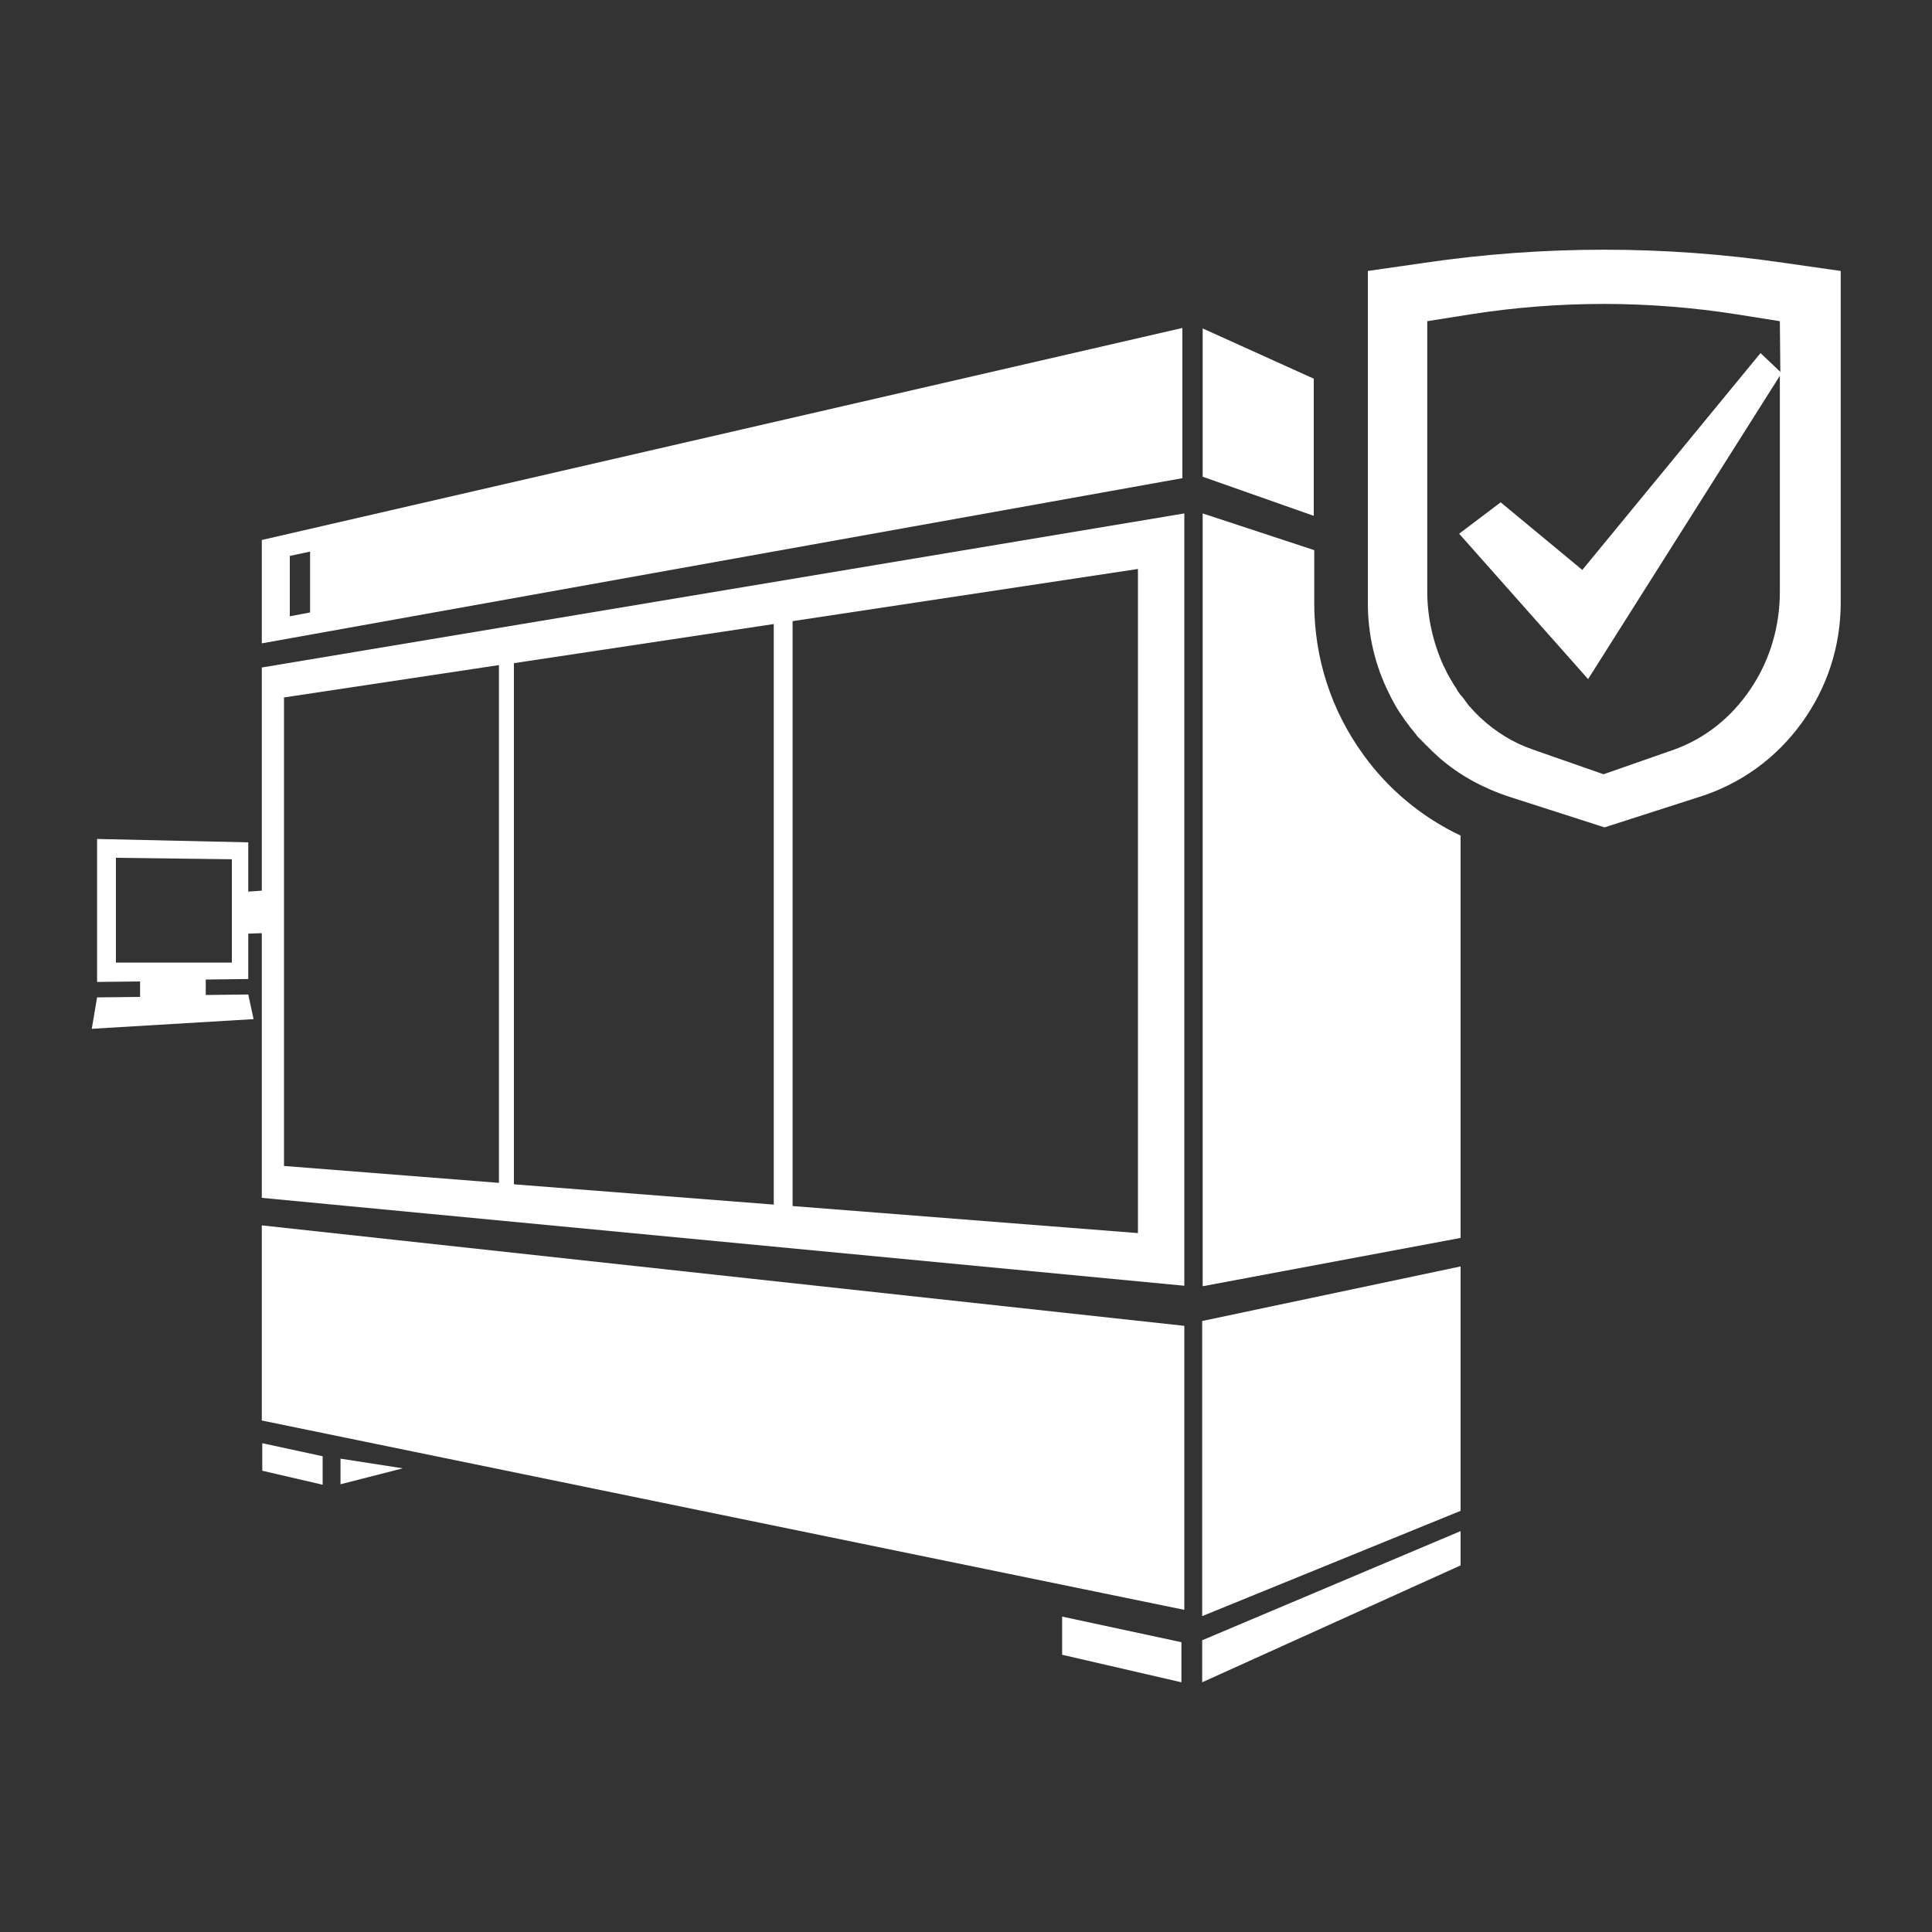
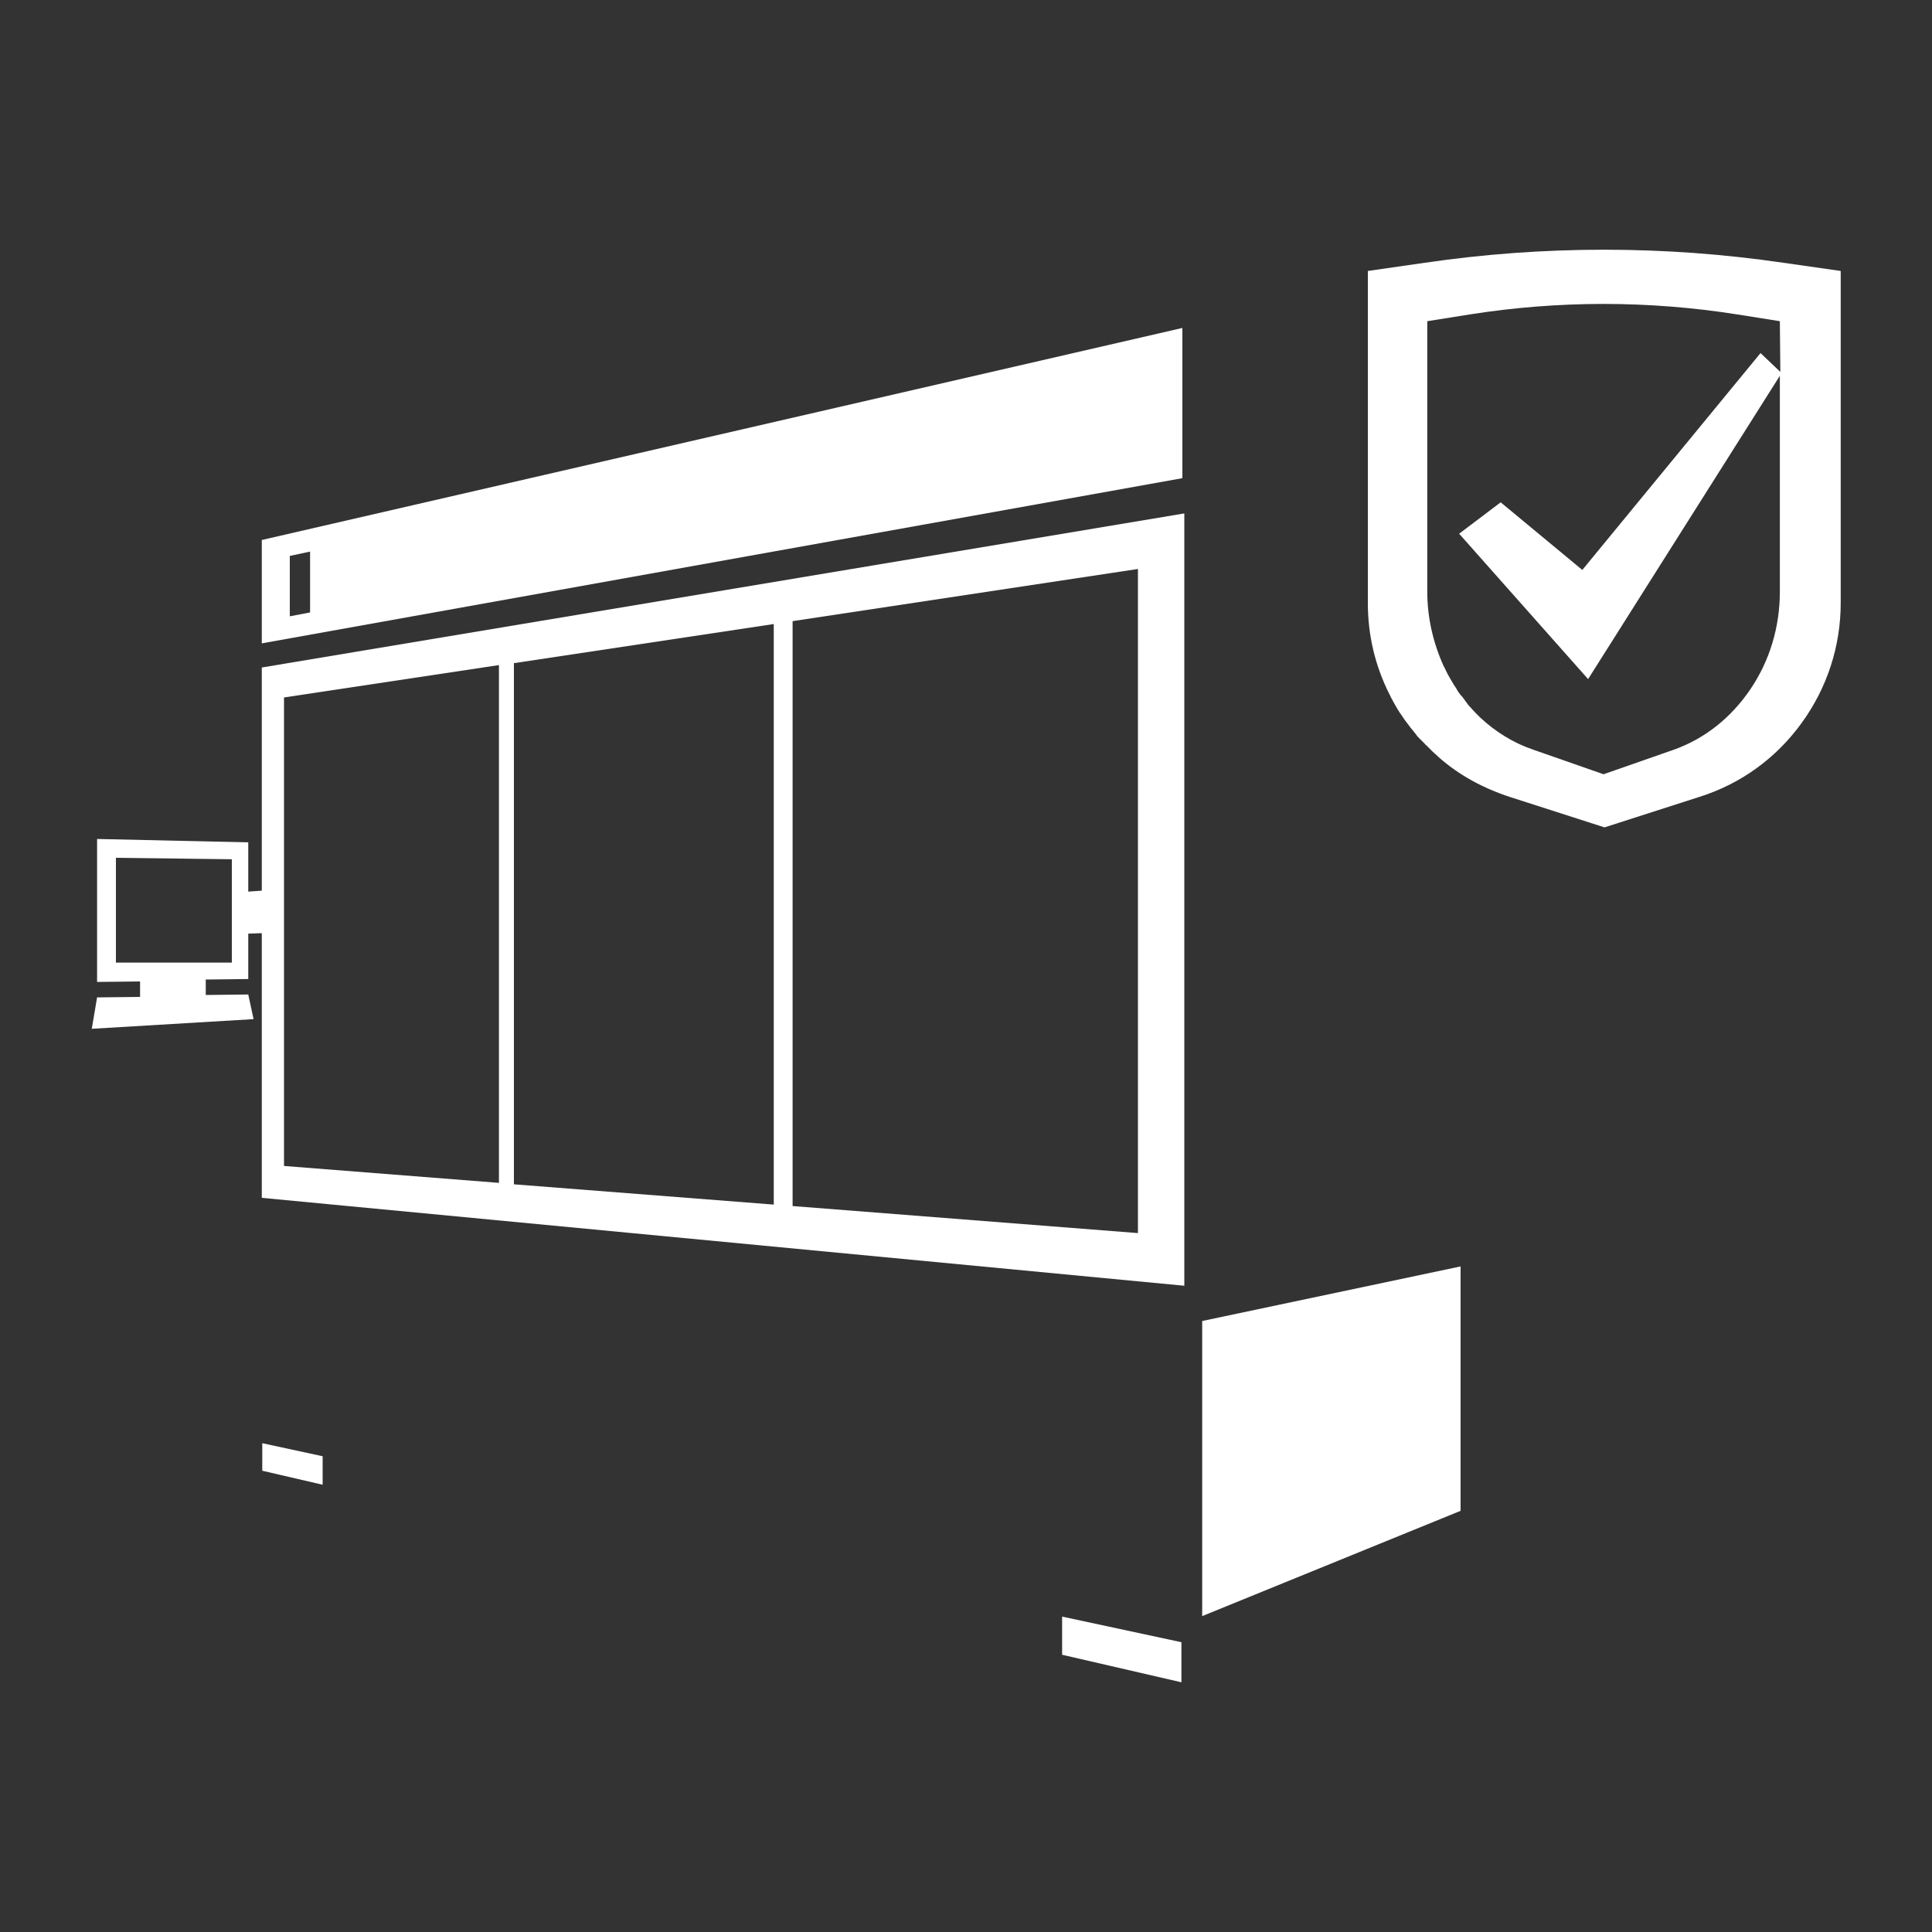
<svg xmlns="http://www.w3.org/2000/svg" version="1.1" id="Layer_1" x="0px" y="0px" viewBox="0 0 400 400" style="enable-background:new 0 0 400 400;" xml:space="preserve">
  <rect x="0" y="0" width="400" height="400" fill="#333333" stroke="none" />
  <style type="text/css">
	.st0{fill:#FFFFFF;}
</style>
  <path class="st0" d="M244.8,67.9L54.2,111.8v21.4L244.8,99V67.9z M64.2,126.8l-4.2,0.8v-12.5l4.2-0.9V126.8L64.2,126.8z" />
-   <polygon class="st0" points="54.2,294.1 245.2,333.3 245.2,274.5 54.2,253.7 " />
  <polygon class="st0" points="54.3,304.5 66.8,307.4 66.8,301.5 54.3,298.8 " />
  <polygon class="st0" points="219.9,342.6 244.6,348.3 244.6,340 219.9,334.7 " />
  <polygon class="st0" points="248.9,334.6 302.4,312.8 302.4,262.2 248.9,273.5 " />
-   <path class="st0" d="M282.3,156.3c-6.7-9.2-10.2-20.1-10.2-31.4v-11l-23.1-7.6v160l53.4-10V173C294.4,169.2,287.5,163.5,282.3,156.3  L282.3,156.3z" />
-   <polygon class="st0" points="248.9,348.3 302.4,324.1 302.4,317 248.9,339.6 " />
-   <polygon class="st0" points="70.5,307.3 83.4,304 70.5,302 " />
  <path class="st0" d="M54.2,184.4l-2.8,0.2v-10.2l-31.3-0.7v29.6l8.9-0.1v3.2l-8.9,0.1L19,213l33.5-2l-1.1-5.1l-8.8,0.1v-3.2l8.8-0.1  v-9.4l2.8-0.1V248l191,18.2V106.3l-191,31.9V184.4L54.2,184.4z M48,199.3H24v-21.7l24,0.3V199.3L48,199.3z M164.1,128.6l71.5-10.8  v137.5l-71.5-5.6V128.6L164.1,128.6z M106.4,137.3l53.8-8.1v120.2l-53.8-4.2V137.3L106.4,137.3z M58.8,144.4l44.5-6.7v107.2  l-44.5-3.5L58.8,144.4L58.8,144.4z" />
-   <polygon class="st0" points="272,78.4 249,68 249,98.7 272,106.8 " />
  <path class="st0" d="M369.2,54.4c-24.6-3.6-49.6-3.6-74.2,0l-11.8,1.7v68.8c0,6.6,1.5,12.9,4.4,18.7c0.2,0.3,0.3,0.7,0.5,1  c0.7,1.3,1.4,2.6,2.3,3.8c0.3,0.5,0.6,0.9,1,1.4c0.4,0.5,0.7,1,1.1,1.4c0.1,0.1,0.2,0.3,0.3,0.4c0.3,0.3,0.5,0.7,0.8,1  c0.1,0.1,0.3,0.3,0.4,0.4c0.3,0.3,0.6,0.6,0.9,0.9c0.1,0.1,0.2,0.3,0.4,0.4c0.3,0.3,0.6,0.6,1,1c0.1,0.1,0.2,0.2,0.3,0.3  c0.4,0.4,0.8,0.7,1.2,1.1c0,0,0.1,0.1,0.1,0.1c4.2,3.7,9.2,6.4,14.7,8.2l19.6,6.3l19.6-6.3c8.6-2.7,15.9-8,21.2-15.3  s8.1-15.9,8.1-24.9V56.1L369.2,54.4L369.2,54.4z M368.6,77l-4.1-3.9L327.6,118l-16.9-14l-8.6,6.5l26.7,30.1l39.7-62.8v44.7  c0,7.3-2.1,14.3-6.1,20.2c-4,5.9-9.4,10.2-15.8,12.5l-14.6,5.1l-14.6-5.1c-4.1-1.4-7.8-3.7-11-6.7c0,0-0.1-0.1-0.1-0.1  c-0.3-0.3-0.6-0.6-0.9-0.9c-0.1-0.1-0.1-0.2-0.2-0.2c-0.2-0.3-0.5-0.5-0.7-0.8c-0.1-0.1-0.2-0.2-0.3-0.3c-0.2-0.2-0.4-0.5-0.6-0.8  c-0.1-0.1-0.2-0.2-0.3-0.4c-0.2-0.3-0.4-0.5-0.6-0.8c-0.1-0.1-0.2-0.2-0.3-0.3c-0.3-0.4-0.6-0.8-0.8-1.2c-0.2-0.4-0.5-0.7-0.7-1.1  c-0.6-1-1.2-2-1.7-3.1c-0.1-0.3-0.3-0.5-0.4-0.8c-2.1-4.7-3.3-9.9-3.3-15.2v-56l8.8-1.4c18.4-2.9,37-2.9,55.4,0l8.8,1.4L368.6,77  L368.6,77z" />
</svg>